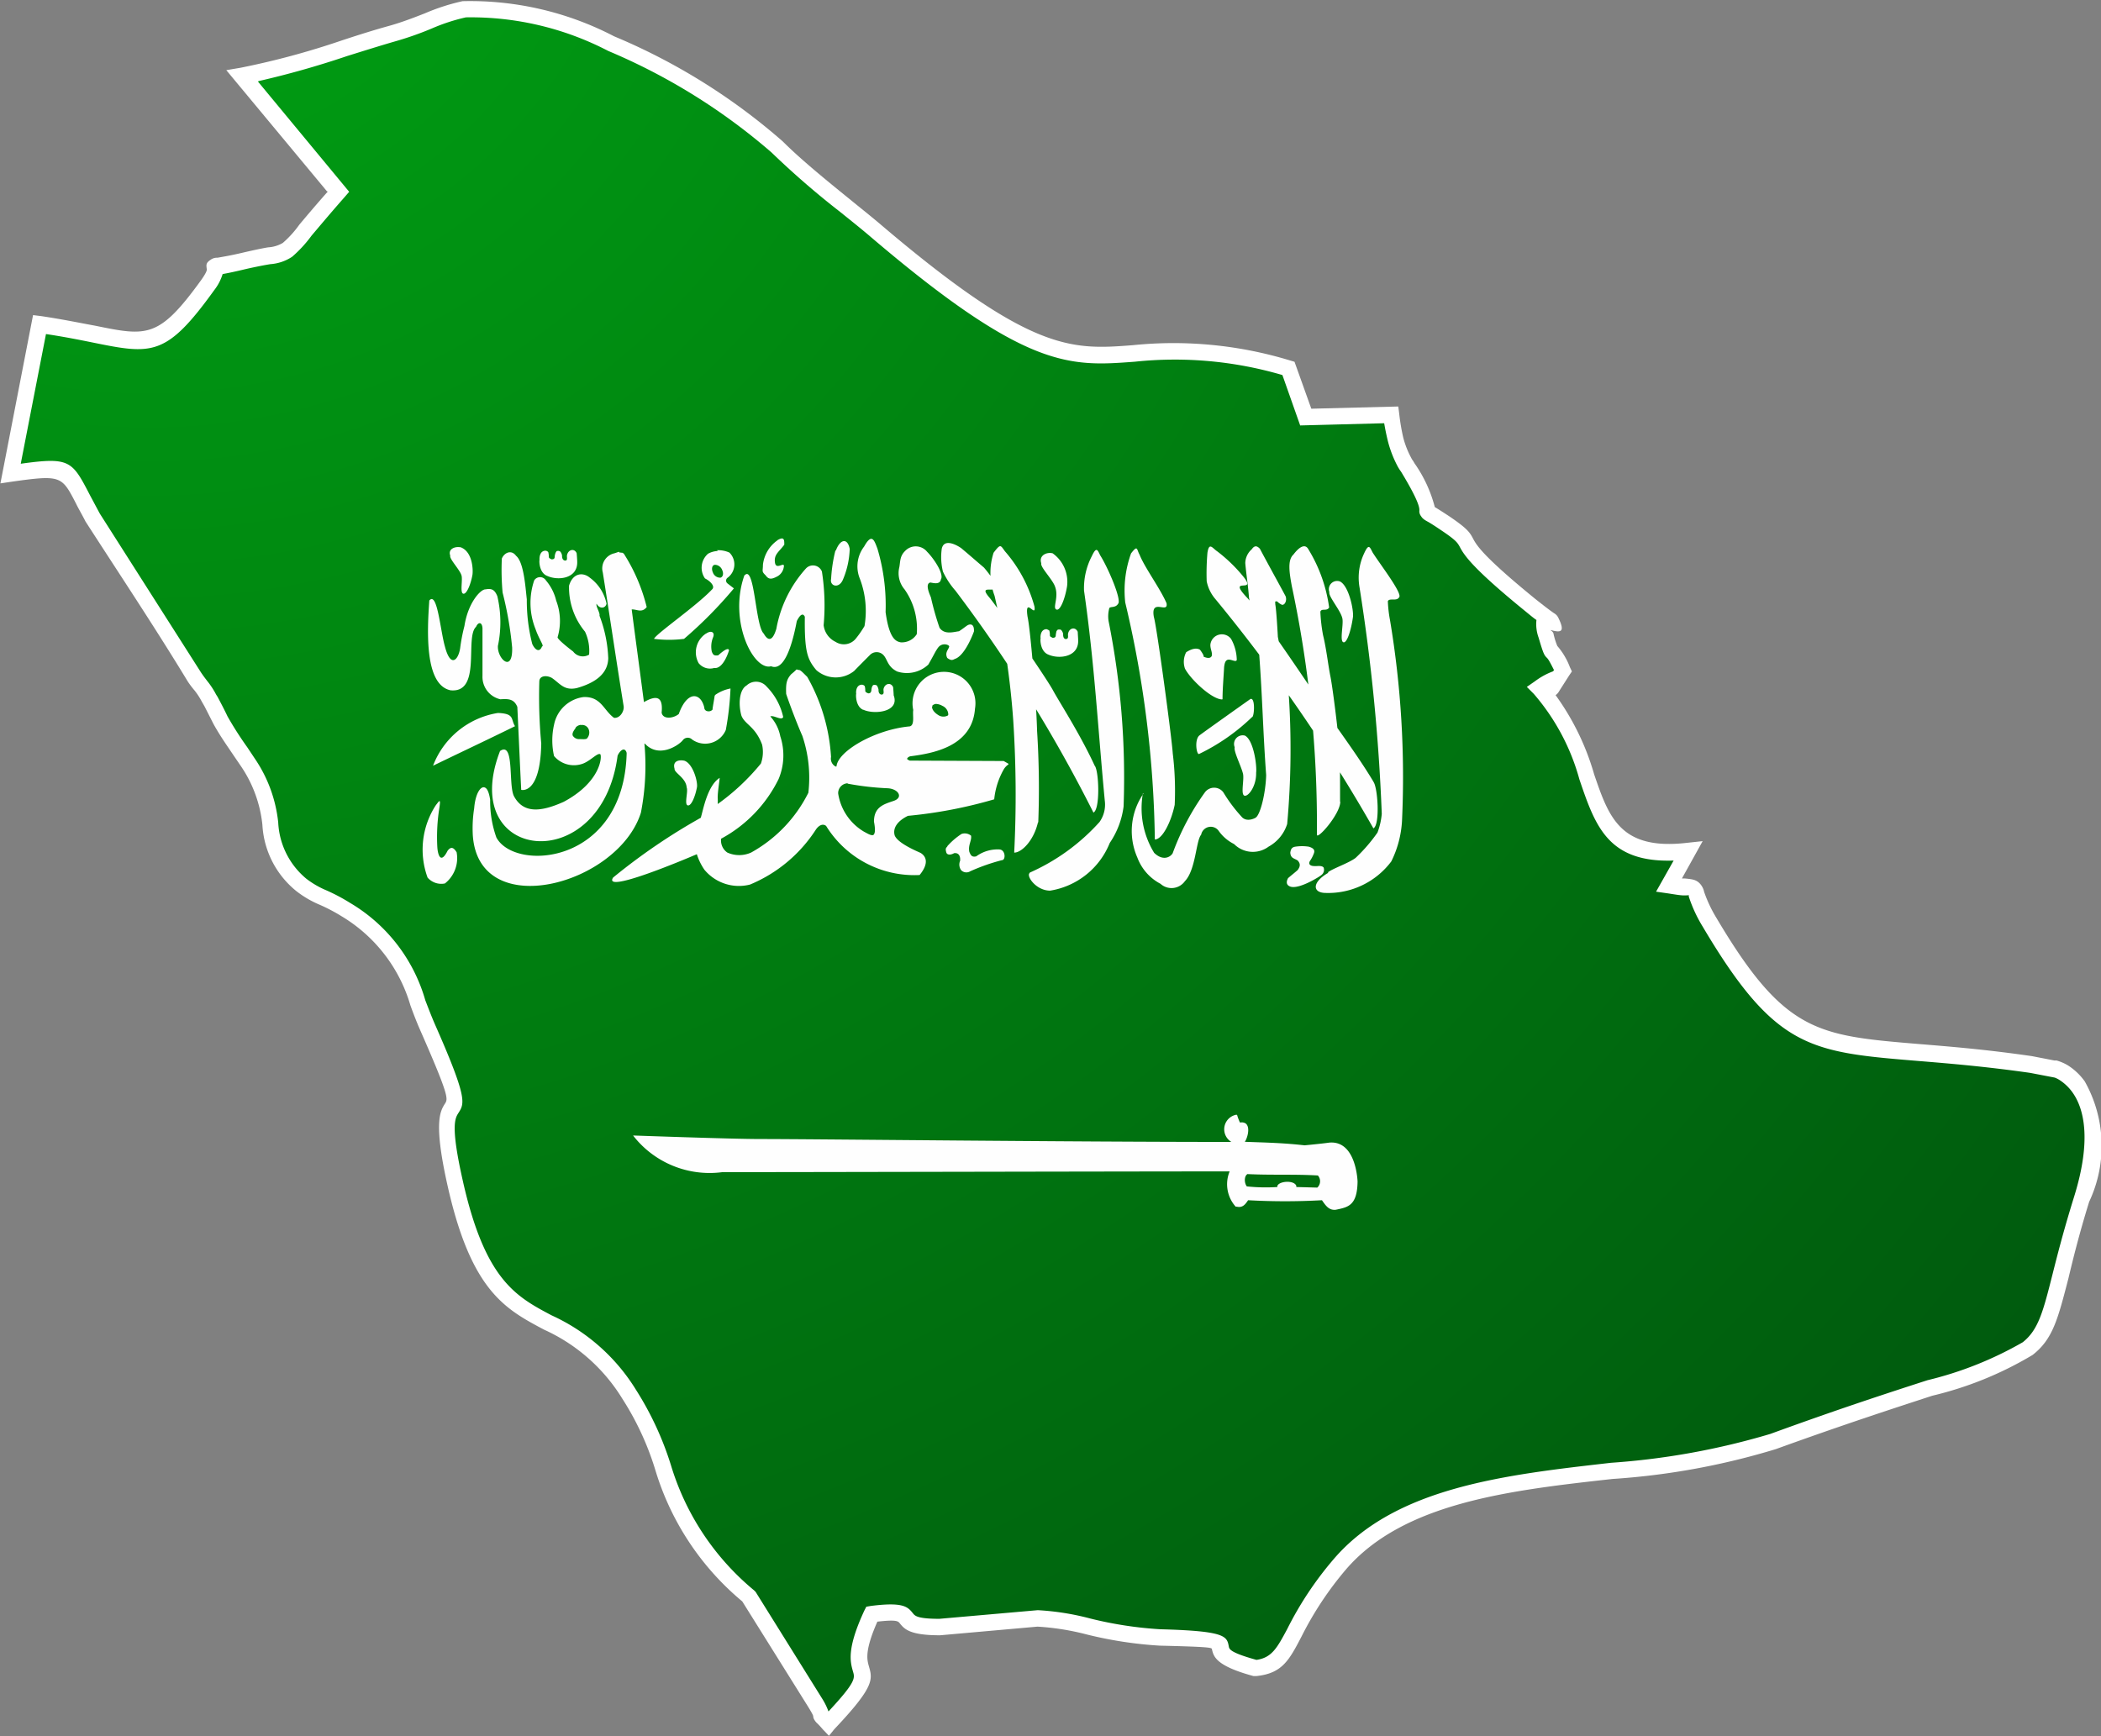
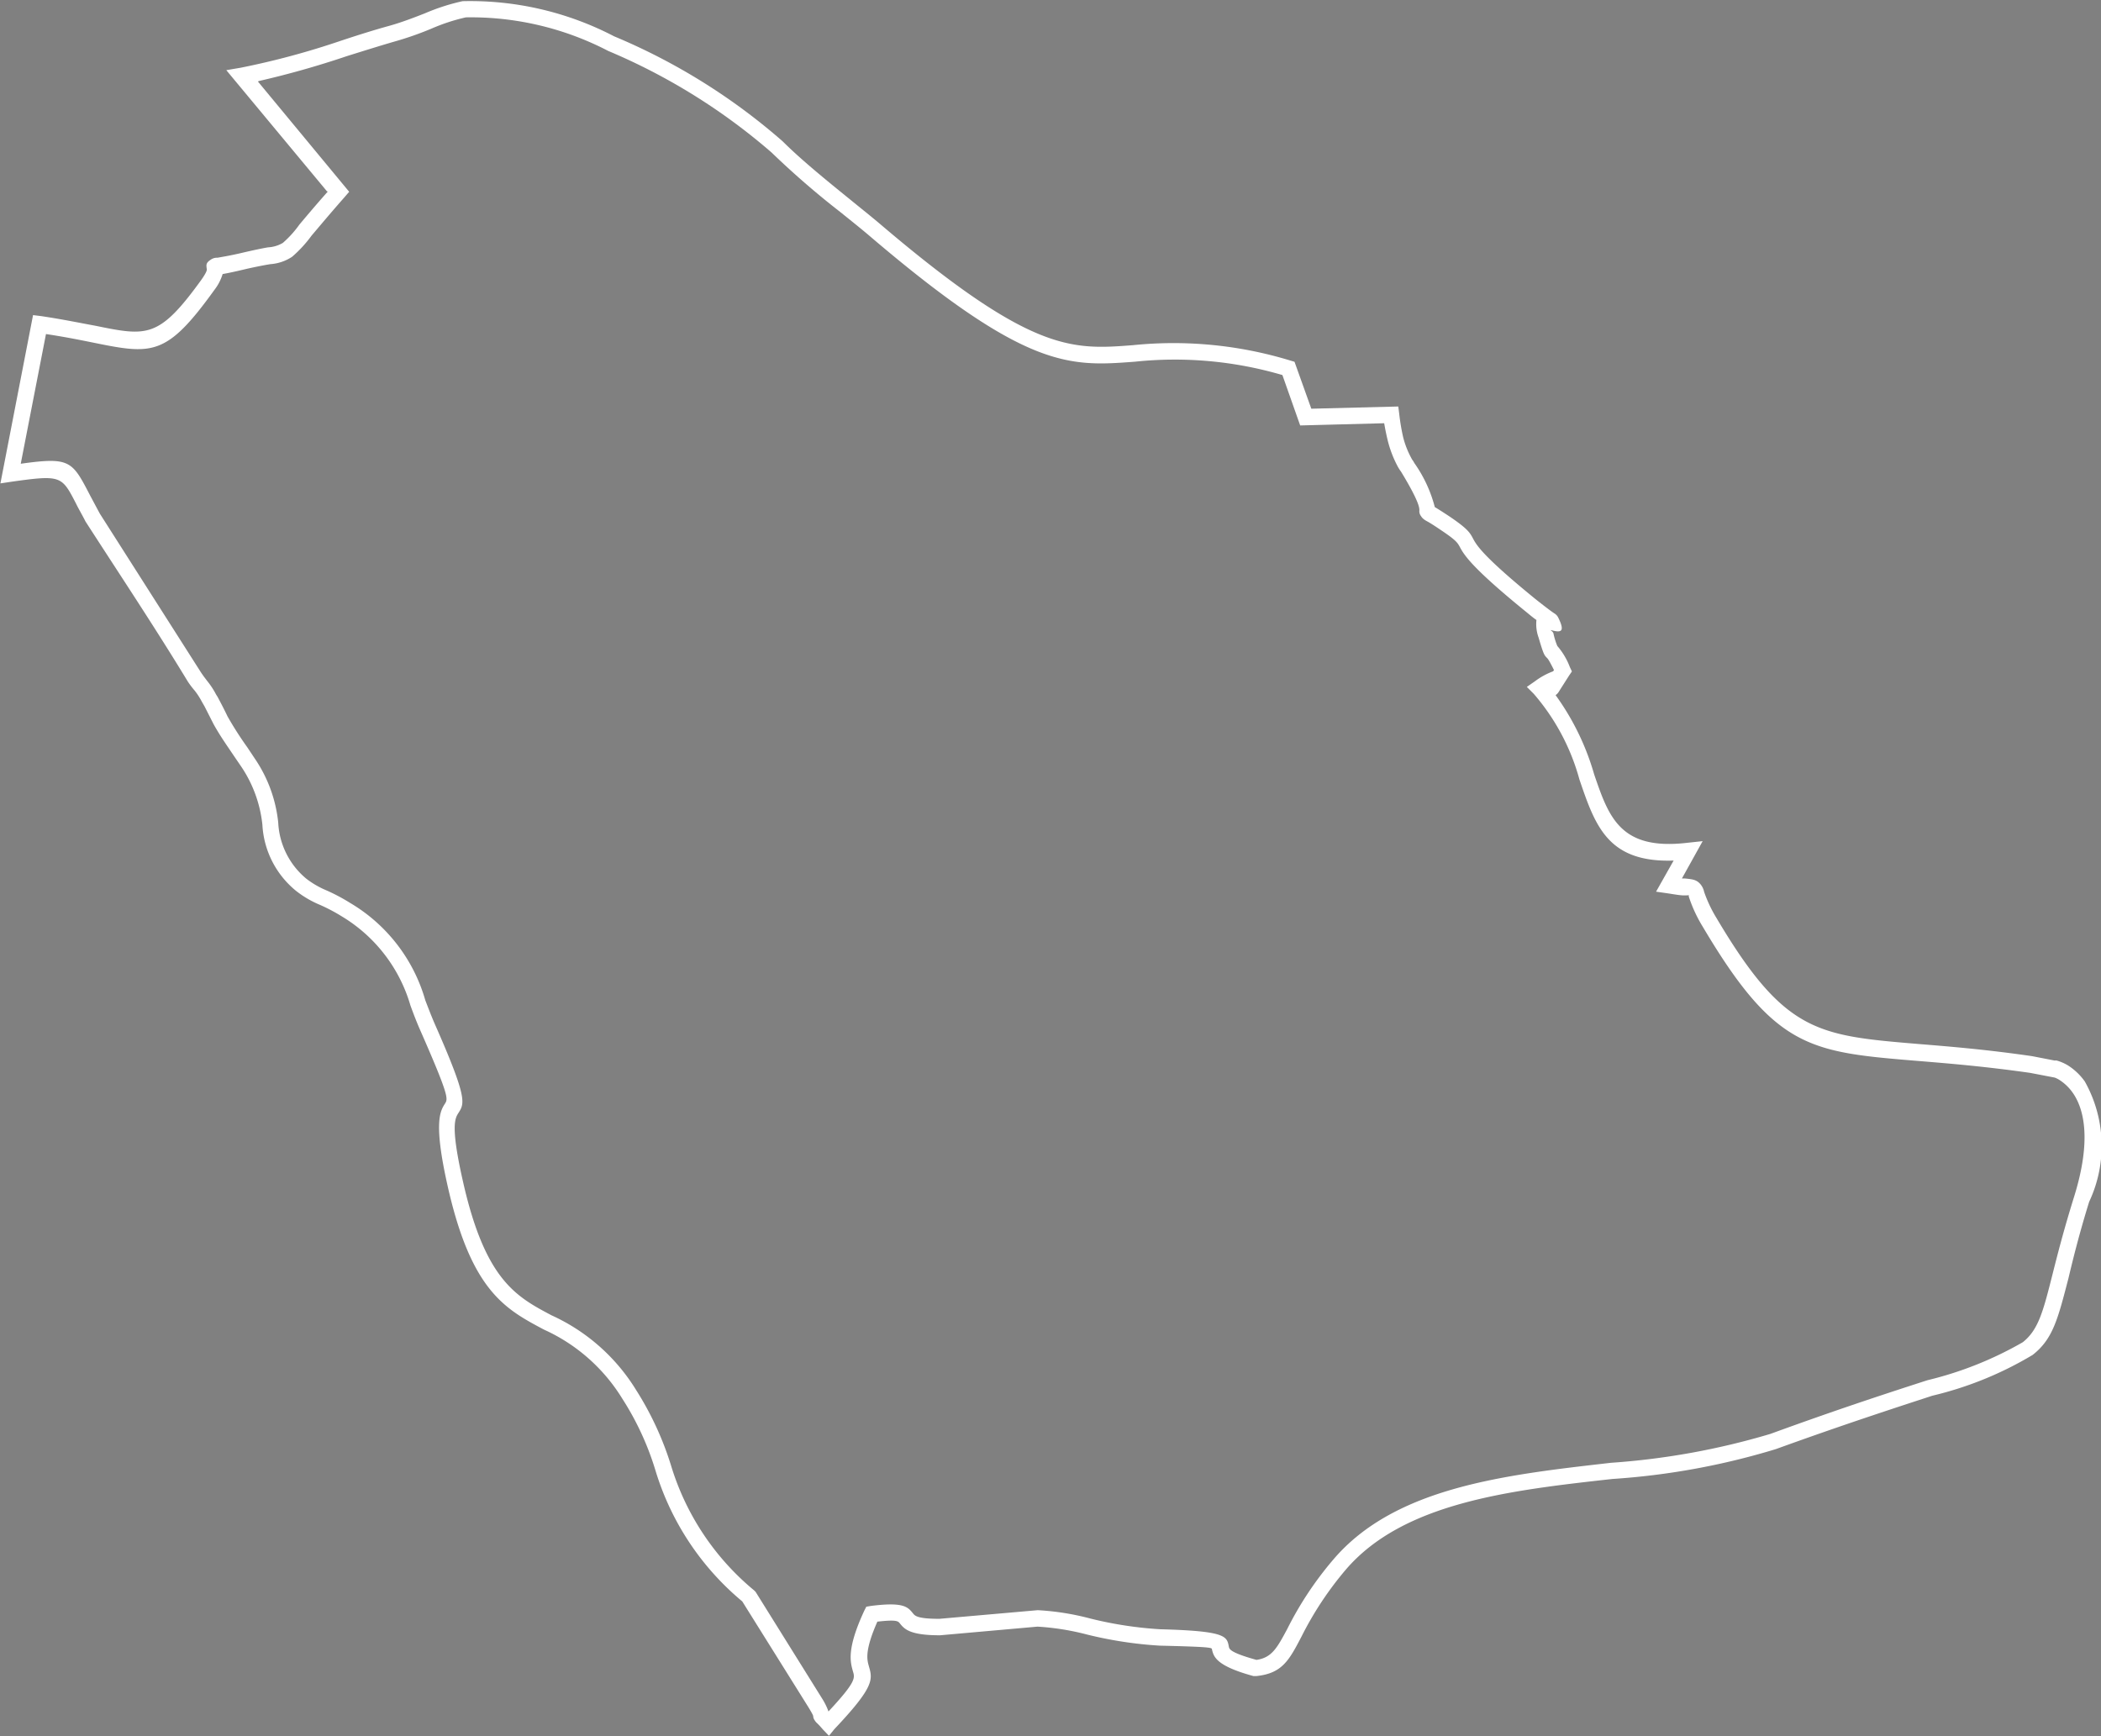
<svg xmlns="http://www.w3.org/2000/svg" width="30.386" height="25.112" viewBox="0 0 30.386 25.112">
  <rect x="0" y="0" width="30.386" height="25.112" fill="#808080" stroke="none" />
  <defs>
    <radialGradient id="radial-gradient" cx="-0.032" cy="-0.118" r="2.22" gradientTransform="translate(0.088) scale(0.824 1)" gradientUnits="objectBoundingBox">
      <stop offset="0" stop-color="#00a213" />
      <stop offset="1" stop-color="#00320b" />
    </radialGradient>
  </defs>
  <g id="Group_175696" data-name="Group 175696" transform="translate(0 0)">
-     <path id="Path_67398" data-name="Path 67398" d="M99.4,149.68l1.387,1.673c-.969,1.1-.529.8-1.355,1-.729.172-.247-.054-.54.354-.822,1.14-.9.79-2.43.568l-.418,2.155c.919-.132.79-.086,1.187.636l1.473,2.305a3.221,3.221,0,0,1,.2.293c.014.021.032.054.046.079l.129.254c.111.2.225.354.4.615.518.772.1,1.19.768,1.766.161.143.393.2.647.365a2.8,2.8,0,0,1,1.179,1.7c.844,1.905-.014.418.4,2.241.561,2.513,1.515,1.5,2.52,3.067.751,1.169.286,1.537,1.73,2.92l.965,1.541c.168.3-.011.086.193.3.972-1.026.1-.447.629-1.58.793-.1.2.19.979.186l1.419-.125c.44,0,1.112.257,1.773.275,1.53.039.315.154,1.38.443.543-.054.4-.54,1.212-1.494,1.351-1.587,4.45-1.119,6.273-1.783,4.675-1.7,3.578-.658,4.46-3.5.511-1.644-.386-1.9-.393-1.891l-.336-.064c-2.9-.415-3.335.164-4.65-2.055-.361-.611-.018-.457-.593-.536l.279-.493c-1.7.186-1.122-1.276-2.152-2.359.422-.29,0,.272.343-.254-.214-.458-.125-.1-.247-.508-.136-.468.372.043-.222-.436-1.333-1.079-.661-.8-1.23-1.183-.54-.365,0,.114-.55-.811-.014-.025-.036-.054-.05-.079a1.851,1.851,0,0,1-.189-.683l-1.237.029-.25-.7c-2.988-.836-2.477.976-5.965-1.987-.425-.365-1.036-.822-1.43-1.219-.765-.776-3.324-2.173-4.525-1.991-.247.039-.661.25-1.037.354a22.048,22.048,0,0,1-2.169.608Z" transform="translate(-95.893 -148.583)" fill-rule="evenodd" fill="url(#radial-gradient)" />
    <path id="Path_67399" data-name="Path 67399" d="M96.742,147.472l1.319,1.594-.068.079c-.214.243-.365.425-.475.554a1.832,1.832,0,0,1-.282.307.652.652,0,0,1-.315.107c-.086.014-.2.036-.343.068-.179.043-.282.064-.347.075a.724.724,0,0,1-.121.232c-.7.972-.9.933-1.78.754-.179-.036-.393-.079-.654-.118L93.311,153c.718-.1.743-.043,1.008.468.039.072.082.154.136.254l1.465,2.3c.046.068.068.093.086.118h0a1.19,1.19,0,0,1,.118.175.509.509,0,0,0,.032.054c.05.093.1.189.146.286a5.053,5.053,0,0,0,.286.447l.107.161a2.008,2.008,0,0,1,.34.929,1.124,1.124,0,0,0,.407.811,1.288,1.288,0,0,0,.29.168,2.7,2.7,0,0,1,.343.182,2.4,2.4,0,0,1,1.087,1.408c.043.111.086.225.139.347.475,1.076.429,1.144.34,1.283-.047.075-.118.179.064.983.322,1.437.772,1.673,1.283,1.944a2.788,2.788,0,0,1,1.222,1.079,4.533,4.533,0,0,1,.508,1.1,3.755,3.755,0,0,0,1.2,1.8l.021.021.965,1.548a.939.939,0,0,1,.089.182c.4-.429.383-.483.354-.579-.039-.139-.093-.325.164-.879l.029-.057.064-.011c.475-.061.536.014.611.107.029.036.064.079.382.079l1.423-.125a3.762,3.762,0,0,1,.765.122,5.538,5.538,0,0,0,1.008.154c.944.025.962.1.99.25.007.036.014.086.4.193.225-.032.3-.179.443-.443a4.953,4.953,0,0,1,.668-1.008c.894-1.051,2.495-1.226,4.017-1.4a10.583,10.583,0,0,0,2.305-.418c1-.365,1.726-.6,2.27-.776a5.2,5.2,0,0,0,1.38-.55c.225-.179.293-.44.429-.979.072-.286.164-.647.311-1.119.265-.847.139-1.3-.029-1.526a.685.685,0,0,0-.168-.161.361.361,0,0,0-.082-.043l-.354-.068c-.651-.093-1.176-.136-1.615-.172-1.566-.129-2.069-.168-3.12-1.941a2.04,2.04,0,0,1-.2-.429c-.007-.021,0-.021,0-.025s-.018,0-.072,0-.132-.014-.229-.029l-.175-.025.254-.45c-.951.032-1.133-.5-1.362-1.172a3.168,3.168,0,0,0-.661-1.24l-.1-.1.118-.082a1.038,1.038,0,0,1,.261-.143l.014-.018c-.071-.143-.089-.164-.1-.175-.039-.039-.05-.046-.122-.293a.568.568,0,0,1-.032-.257c-.043-.029-.089-.068-.15-.118-.8-.65-.9-.829-.961-.944-.032-.057-.054-.093-.261-.232-.1-.068-.168-.111-.207-.132s-.071-.043-.089-.075a.115.115,0,0,1-.025-.086c0-.032,0-.122-.265-.558l-.018-.025c-.011-.018-.025-.039-.036-.061a1.641,1.641,0,0,1-.136-.354c-.021-.086-.039-.172-.054-.261l-1.215.032-.257-.729a5.521,5.521,0,0,0-2.134-.193c-.944.071-1.562.118-3.814-1.8h0c-.129-.111-.286-.236-.45-.368a12.242,12.242,0,0,1-.99-.858,8.827,8.827,0,0,0-2.362-1.469,4.308,4.308,0,0,0-2.059-.486,2.747,2.747,0,0,0-.493.161,4.646,4.646,0,0,1-.529.186c-.211.061-.45.136-.7.214a13.044,13.044,0,0,1-1.276.361Zm1,1.59-1.458-1.755.211-.036a11.42,11.42,0,0,0,1.447-.39c.239-.079.475-.154.708-.218.164-.046.343-.114.508-.179a3.022,3.022,0,0,1,.543-.175,4.506,4.506,0,0,1,2.191.508,8.916,8.916,0,0,1,2.438,1.519c.261.261.629.561.969.836h0c.157.129.311.25.454.372h0c2.177,1.851,2.759,1.809,3.642,1.741a5.78,5.78,0,0,1,2.277.222l.061.018.243.679,1.258-.032.014.111a3,3,0,0,0,.057.336,1.3,1.3,0,0,0,.118.3.175.175,0,0,0,.025.039l.021.036a1.947,1.947,0,0,1,.293.633h0c.036.021.1.061.218.139.257.175.289.229.336.318s.136.25.9.872c.175.139.25.193.279.211a.146.146,0,0,1,.05.054h0c.107.214.043.225-.1.186h-.011a.1.1,0,0,1,.043.043,1,1,0,0,0,.057.186,1.015,1.015,0,0,1,.182.307l.029.061-.039.057-.139.218-.011.018a.158.158,0,0,1-.047.05,3.679,3.679,0,0,1,.558,1.147c.211.615.375,1.1,1.337.99l.232-.025-.3.54.043,0c.111.011.157.018.207.064a.248.248,0,0,1,.071.129,1.934,1.934,0,0,0,.179.379c.986,1.665,1.462,1.7,2.931,1.823.443.036.972.079,1.633.175l.329.064a.072.072,0,0,1,.029,0,.651.651,0,0,1,.175.079.877.877,0,0,1,.229.222,1.9,1.9,0,0,1,.064,1.741c-.143.461-.232.822-.3,1.108-.154.593-.225.879-.518,1.108a5.122,5.122,0,0,1-1.451.59c-.547.179-1.276.415-2.262.772a10.432,10.432,0,0,1-2.363.432c-1.476.164-3.027.339-3.86,1.315a4.842,4.842,0,0,0-.636.961c-.182.35-.282.536-.654.575l-.043,0c-.551-.15-.575-.286-.6-.386,0-.025-.007-.036-.754-.054a5.808,5.808,0,0,1-1.054-.161,3.689,3.689,0,0,0-.715-.114l-1.408.125H106.6c-.436,0-.511-.093-.575-.172-.025-.032-.046-.057-.325-.025-.186.422-.15.55-.122.647.054.189.082.293-.5.908L105,171.4l-.089-.093c-.039-.046-.061-.068-.075-.082a.211.211,0,0,1-.043-.05.115.115,0,0,1-.021-.057c0-.007,0-.018-.072-.136l-.954-1.526a3.954,3.954,0,0,1-1.251-1.88,4.122,4.122,0,0,0-.483-1.051,2.57,2.57,0,0,0-1.133-1c-.565-.3-1.058-.561-1.4-2.105-.2-.9-.1-1.058-.032-1.165.043-.068.064-.1-.357-1.058-.054-.122-.1-.243-.143-.361a2.227,2.227,0,0,0-.99-1.287,2.518,2.518,0,0,0-.318-.168,1.48,1.48,0,0,1-.343-.2,1.323,1.323,0,0,1-.49-.958,1.849,1.849,0,0,0-.3-.833l-.107-.157c-.118-.175-.207-.3-.3-.468l-.129-.254-.043-.075a1.009,1.009,0,0,0-.1-.154,1.3,1.3,0,0,1-.1-.132c-.468-.772-.987-1.551-1.48-2.316-.05-.1-.1-.182-.136-.257-.207-.4-.214-.418-.926-.318l-.168.025.472-2.434.114.014c.311.046.568.1.783.139.754.154.922.186,1.533-.658.089-.125.086-.154.082-.164-.007-.057-.014-.086.057-.132a.155.155,0,0,1,.1-.029c.054-.011.161-.025.372-.075.168-.039.275-.061.357-.075h0a.473.473,0,0,0,.214-.064,1.492,1.492,0,0,0,.239-.264c.093-.111.222-.265.415-.483Z" transform="translate(-93.011 -146.292)" fill="#fff" />
-     <path id="Path_67400" data-name="Path 67400" d="M286.852,472.95h0c.346.017.67,0,1.017.02a.125.125,0,0,1-.008.175h-.014l-.29-.008c0-.006,0-.011,0-.017-.028-.079-.22-.073-.268-.011v0a2.91,2.91,0,0,1-.006.011v.008a.014.014,0,0,0,0,.009,2.592,2.592,0,0,1-.442-.009c-.042-.056-.037-.158.014-.18Zm-.161-.859,0,0a.214.214,0,0,0-.073.394c-2.377,0-6.022-.042-6.805-.042-.437,0-1.82-.051-1.848-.051a1.4,1.4,0,0,0,1.29.53c1.056,0,5.946-.011,7.338-.011a.486.486,0,0,0,.087.51.01.01,0,0,0,.006,0,.011.011,0,0,0,.008,0h0c.093.023.132-.045.166-.093a9.566,9.566,0,0,0,1.068,0v0c.053.076.1.149.2.138.175-.037.31-.056.315-.408,0,0-.017-.6-.411-.563-.093.014-.355.039-.355.039-.3-.034-.527-.039-.865-.051.031-.039.085-.2.017-.262a.1.1,0,0,0-.079-.017h-.006v0h0s-.006-.006-.006-.008h0a.773.773,0,0,1-.037-.1h0l0,0h0Z" transform="translate(-268.809 -455.967)" fill="#fefefe" />
-     <path id="Path_67401" data-name="Path 67401" d="M216.554,304.562c.115-.132.158.437.225.668.082.315.194.194.22.023a2.558,2.558,0,0,1,.062-.321c.051-.335.234-.535.307-.53.09-.017.132.008.169.1a1.649,1.649,0,0,1,.008.718c-.011.186.217.4.206.023a5.1,5.1,0,0,0-.138-.794,3.574,3.574,0,0,1-.011-.493c.037-.087.138-.132.206-.039.113.093.135.456.155.628a2.521,2.521,0,0,0,.079.648c.048.1.11.118.141.034.037,0-.042-.1-.093-.248a1.018,1.018,0,0,1-.02-.707.1.1,0,0,1,.169,0,.7.7,0,0,1,.149.293.822.822,0,0,1,.02.53c0,.037.225.206.225.206a.175.175,0,0,0,.231.045.651.651,0,0,0-.059-.332,1,1,0,0,1-.231-.665c.053-.183.2-.2.3-.116a.618.618,0,0,1,.242.377c-.017.07-.1.079-.144,0-.014.037.054.135.042.172a1.927,1.927,0,0,1,.127.617c-.006.217-.175.352-.456.431-.183.039-.237-.062-.358-.146-.073-.042-.18-.037-.183.048a7.248,7.248,0,0,0,.028.9c-.014.749-.29.67-.29.67-.02-.4-.037-.8-.056-1.2-.048-.115-.127-.118-.245-.11a.332.332,0,0,1-.259-.338v-.69c-.006-.093-.062-.093-.093-.02-.166.149.085.963-.369.918-.378-.079-.338-.859-.307-1.3Zm1.239,1.82c-.065-.1,0-.183-.248-.192a1.208,1.208,0,0,0-.938.763c.394-.191.786-.375,1.186-.572Zm.952-.02a.115.115,0,0,0-.065.028c-.006,0-.006.006-.008.011h0c-.017.031-.059.073-.045.116a.106.106,0,0,0,.1.051c.039,0,.1.008.11-.014h0v0a.125.125,0,0,0,.023-.121.1.1,0,0,0-.113-.068Zm.563-2.49a.04.04,0,0,1,.025,0l.011,0s.006,0,.006.006a.01.01,0,0,1,.006,0,.033.033,0,0,1,.014.014h0a2.58,2.58,0,0,1,.327.766c-.07.09-.141.031-.217.034.059.454.118.887.177,1.341.186-.107.279-.079.256.152.017.1.166.087.248.02.121-.341.318-.313.369-.093,0,.054.065.065.1.045a.1.1,0,0,0,.02-.017c0-.006,0-.008,0-.014.008-.056.02-.116.028-.172a.039.039,0,0,1,.014-.028.574.574,0,0,1,.217-.09,4.161,4.161,0,0,1-.068.6.324.324,0,0,1-.487.138.09.09,0,0,0-.138.014c-.062.073-.344.262-.546.045a.01.01,0,0,1-.006,0h0l0,0h0a3.535,3.535,0,0,1-.051,1c-.33,1.045-2.349,1.591-2.431.324a1.831,1.831,0,0,1,.02-.389c.017-.217.1-.341.166-.293.028.02.051.076.065.172a1.558,1.558,0,0,0,.09.544c.268.5,1.837.394,1.884-1.211a.066.066,0,0,0-.031-.059c-.034-.014-.079.037-.1.087-.231,1.769-2.324,1.546-1.7-.068.211-.144.118.484.2.651.138.262.4.228.721.084.527-.282.555-.642.53-.687h0c-.039-.028-.132.085-.245.132a.377.377,0,0,1-.425-.107,1.027,1.027,0,0,1,0-.453.5.5,0,0,1,.425-.4c.256-.011.293.194.442.3.087.011.155-.1.138-.178-.113-.7-.189-1.228-.3-1.924a.224.224,0,0,1,.161-.276c.028-.006.054-.02.076-.023Zm1.377.175h-.006c-.037.008-.048.059-.025.11a.112.112,0,0,0,.11.076c.037-.011.048-.059.025-.11a.116.116,0,0,0-.1-.076Zm.028-.211a.392.392,0,0,1,.18.034.239.239,0,0,1-.025.363.051.051,0,0,0,0,.085c.031.025.059.045.09.07a6.163,6.163,0,0,1-.721.73h0l0,0a1.716,1.716,0,0,1-.434,0h0v0h0l0,0h0v0a0,0,0,0,1,0,0c.028-.073.611-.473.837-.713.054-.045-.025-.124-.1-.161a.269.269,0,0,1,.045-.358.317.317,0,0,1,.141-.039Zm-4.067,3.69a1.176,1.176,0,0,0-.118,1.045.262.262,0,0,0,.251.085.466.466,0,0,0,.169-.451c-.045-.073-.082-.085-.13-.023-.1.2-.141.062-.149-.048a2.675,2.675,0,0,1,.028-.563c.025-.158,0-.11-.051-.045Zm9.532-.569c-.214-.465-.513-.924-.608-1.1s-.811-1.217-.918-1.338c-.234-.276.38.115-.076-.431-.175-.149-.186-.161-.33-.282-.073-.051-.251-.144-.282.011a.883.883,0,0,0,.017.327,1.154,1.154,0,0,0,.183.279,20.86,20.86,0,0,1,1.994,3.208c.1-.048.079-.6.02-.676Zm-.946,1.552c-.042.048.1.251.3.251a1.12,1.12,0,0,0,.862-.69,1.209,1.209,0,0,0,.2-.527,11.492,11.492,0,0,0-.217-2.682.448.448,0,0,1,.011-.189c.02-.025.09,0,.127-.062.054-.054-.144-.518-.259-.7-.039-.079-.054-.132-.121.011a1,1,0,0,0-.113.5c.152,1.056.2,1.98.3,3.036a.436.436,0,0,1-.076.31,2.98,2.98,0,0,1-1.008.732Zm4.321-.006c-.231.132-.231.284-.045.29a1.141,1.141,0,0,0,.958-.456,1.5,1.5,0,0,0,.155-.591,13.735,13.735,0,0,0-.174-2.9,1.83,1.83,0,0,1-.031-.273c.023-.051.127.006.163-.056.053-.053-.27-.47-.383-.648-.042-.082-.056-.132-.121.008a.823.823,0,0,0-.068.5,27.674,27.674,0,0,1,.321,3.273,1.027,1.027,0,0,1-.062.27,2.337,2.337,0,0,1-.316.366c-.1.076-.327.152-.4.208Zm.172-1.028c0-.268,0-.5-.006-.7s-.1-.949-.133-1.11-.059-.406-.107-.6a2.34,2.34,0,0,1-.039-.341c.02-.053.09,0,.127-.059a2.178,2.178,0,0,0-.3-.842c-.042-.079-.121-.051-.217.076-.09.082-.056.273-.023.456a16.542,16.542,0,0,1,.363,3.591c-.011.1.338-.29.338-.473Zm-1.7-1.484c0-.147.017-.341.023-.465.006-.045.014-.1.059-.107s.121.045.124,0a.646.646,0,0,0-.082-.3.167.167,0,0,0-.3.087c0,.062.028.1.022.152-.008.031-.042.053-.121.017.014-.014-.051-.1-.051-.1-.062-.037-.144,0-.2.037a.3.3,0,0,0-.017.237c.087.163.389.442.535.445Zm-2.665,1.783a13.114,13.114,0,0,0-.017-1.324c-.014-.507-.1-1.49-.138-1.653-.045-.307.127.034.1-.147a2.023,2.023,0,0,0-.428-.8c-.065-.09-.062-.11-.163.022a.951.951,0,0,0,.014.623,11.7,11.7,0,0,1,.27,1.8,16.667,16.667,0,0,1,.014,1.915c.11,0,.284-.177.344-.439Zm4.85-.586c-.253-.425-.639-.927-.741-1.1s-.972-1.442-1.082-1.558c-.315-.332.147-.053-.059-.31a2.235,2.235,0,0,0-.377-.366c-.073-.048-.118-.141-.144.017a3.5,3.5,0,0,0-.011.414.565.565,0,0,0,.127.259,23.517,23.517,0,0,1,2.284,3.315c.1-.051.062-.6,0-.673Zm-9.1-2.989c-.234.662.132,1.386.386,1.315.18.076.3-.27.372-.654.051-.1.09-.116.116-.062-.006.507.037.617.166.772a.426.426,0,0,0,.549.011c.017-.02.225-.228.225-.228a.135.135,0,0,1,.189-.008c.068.062.059.172.206.245a.454.454,0,0,0,.451-.1c.082-.141.1-.189.141-.245.059-.079.161-.042.161-.017-.008.045-.068.087-.028.166.07.053.087.02.127.008.146-.07.259-.392.259-.392.006-.118-.062-.11-.1-.084s-.059.045-.116.082c-.073.008-.211.056-.282-.051a4,4,0,0,1-.124-.437c0-.008-.1-.2-.008-.217.045.008.138.034.152-.045.048-.076-.1-.3-.2-.4a.211.211,0,0,0-.318-.011c-.079.076-.068.158-.084.237a.361.361,0,0,0,.076.318.986.986,0,0,1,.177.648.255.255,0,0,1-.234.118c-.062-.014-.163-.039-.217-.437a2.865,2.865,0,0,0-.118-.918c-.045-.118-.079-.234-.192-.031a.472.472,0,0,0-.068.451,1.308,1.308,0,0,1,.073.7,1.445,1.445,0,0,1-.132.189.222.222,0,0,1-.287.039.307.307,0,0,1-.172-.24,3.182,3.182,0,0,0-.025-.777A.139.139,0,0,0,222,304.1a1.771,1.771,0,0,0-.428.873c-.065.214-.135.152-.183.068-.121-.113-.13-.989-.273-.845Zm1.5,3.008a.143.143,0,0,0-.144.147.777.777,0,0,0,.377.555c.039.02.09.054.127.048h0l.008-.006h0v0h0v0a.006.006,0,0,0,.006-.006c.017-.025.02-.079,0-.183,0-.211.138-.251.284-.3s.07-.175-.087-.183a4.021,4.021,0,0,1-.569-.065h-.014Zm1.262-1.146a.075.075,0,0,0-.034.014s-.006,0-.008.006h0a.01.01,0,0,1,0,.006s0,.008-.006.011v.006c0,.034.031.079.085.113a.136.136,0,0,0,.141.011l.008-.008v0l0,0v0l0,0V306.2a.14.14,0,0,0-.085-.113.2.2,0,0,0-.1-.028Zm-1.98-.493h.006c.023,0,.051.031.121.1a2.668,2.668,0,0,1,.344,1.158.128.128,0,0,0,.065.138l.006,0h.008l0,0h0l0,0h0c.017-.222.561-.535,1.059-.58.076-.017.039-.163.051-.237a.455.455,0,1,1,.893-.02c-.04.552-.614.648-.938.69a.085.085,0,0,0-.042.028h0v.014h0v0h0v0l0,0a.139.139,0,0,0,.037.02l1.358.006.068.039a.021.021,0,0,1,0,.011v0h0v0h0a.216.216,0,0,0-.07.076,1.094,1.094,0,0,0-.135.428,6.639,6.639,0,0,1-1.248.239c-.149.073-.223.175-.191.284.048.121.358.242.377.254.062.039.135.132-.017.318a1.5,1.5,0,0,1-1.352-.71c-.054-.042-.113,0-.149.054a2.085,2.085,0,0,1-.952.794.648.648,0,0,1-.659-.214.846.846,0,0,1-.11-.225l0,0c-.144.062-1.366.58-1.211.338a8.741,8.741,0,0,1,1.268-.865c.034-.107.093-.462.273-.577h0v0h0c0,.034-.031.214-.028.293a.773.773,0,0,1,0,.085v0h0v0h0v0h0v0l0,0a3.215,3.215,0,0,0,.625-.586.5.5,0,0,0,.017-.273h0c-.1-.268-.251-.29-.3-.422-.048-.177-.025-.377.076-.434a.2.2,0,0,1,.29.017.9.9,0,0,1,.239.439c-.02.059-.138-.031-.186-.008h0a.592.592,0,0,1,.144.287.883.883,0,0,1-.025.62,1.963,1.963,0,0,1-.831.862h0a.212.212,0,0,0,.09.2h0a.419.419,0,0,0,.344,0,2.016,2.016,0,0,0,.828-.865,1.884,1.884,0,0,0-.087-.823c-.107-.242-.231-.592-.234-.608-.006-.152.006-.208.073-.284a.763.763,0,0,0,.076-.068h0s0,0,.006,0h0Zm-3.639-1.363c.158.076.451.045.439-.208,0-.023-.006-.1-.008-.118-.031-.073-.118-.056-.138.023-.008.025.008.065-.011.079s-.065,0-.062-.065a.114.114,0,0,0-.025-.059.048.048,0,0,0-.037-.011c-.02,0-.02.008-.031.025a.2.2,0,0,0-.014.059c0,.025-.011.034-.031.037s-.014,0-.031-.008-.023-.014-.023-.034a.218.218,0,0,0-.008-.062.059.059,0,0,0-.039-.02c-.084,0-.09.1-.087.135-.006.006-.008.18.107.228Zm4.577,1.938c.158.073.53.034.439-.208,0-.023-.006-.1-.008-.118-.031-.073-.118-.056-.138.023-.006.023.011.065-.011.079s-.065,0-.062-.065a.152.152,0,0,0-.025-.062.064.064,0,0,0-.037-.008c-.02,0-.02.008-.031.025a.2.2,0,0,0-.011.059c-.006.023-.014.034-.031.037s-.017,0-.034-.008-.023-.014-.023-.034a.221.221,0,0,0-.008-.062.059.059,0,0,0-.039-.02c-.084,0-.09.1-.084.132-.006.008-.011.183.1.231Zm2.67-.8c.155.073.451.042.437-.211,0-.023-.006-.1-.006-.116-.034-.076-.121-.056-.138.02-.009.025.008.065-.014.079s-.062.006-.059-.065a.107.107,0,0,0-.028-.059c-.008-.008-.014-.008-.034-.008s-.02.006-.034.023a.434.434,0,0,0-.011.059c0,.025-.011.034-.031.037s-.014,0-.031-.008-.023-.014-.023-.031a.228.228,0,0,0-.008-.065.175.175,0,0,0-.039-.02c-.085,0-.093.1-.087.135-.006.009-.009.18.107.231Zm1.383,2.011a.95.95,0,0,0-.09.927.708.708,0,0,0,.335.38.237.237,0,0,0,.352-.037c.16-.166.16-.589.236-.673a.141.141,0,0,1,.251-.059.6.6,0,0,0,.225.194.382.382,0,0,0,.5.037.57.57,0,0,0,.268-.327,12.059,12.059,0,0,0,.02-1.915c-.006-.045-.155-.789-.155-.794s-.02-.38-.037-.468c0-.037-.011-.048.028-.042a.217.217,0,0,0,.068.048c.042.008.076-.062.053-.124-.124-.231-.251-.459-.372-.687-.031-.031-.07-.062-.118.009a.271.271,0,0,0-.093.2c.014.163.042.33.053.493.048.276.1.558.149.834.045.6.056,1.144.1,1.738-.006.254-.085.589-.158.62,0,0-.113.065-.189-.008a2.217,2.217,0,0,1-.273-.363.166.166,0,0,0-.265,0,3.652,3.652,0,0,0-.467.882c-.037.062-.146.113-.268-.006a1.235,1.235,0,0,1-.163-.859Zm-1.313-3.473c-.084-.023-.206.028-.166.144-.02.053.169.239.2.341.056.155-.04.3.017.327s.127-.161.155-.332a.506.506,0,0,0-.206-.479Zm1.763,3.642a4.435,4.435,0,0,0-.028-.749c-.011-.2-.228-1.82-.273-1.972-.051-.284.214-.037.183-.2-.09-.211-.318-.518-.389-.7-.045-.079-.025-.149-.124-.02a1.58,1.58,0,0,0-.084.71,15.613,15.613,0,0,1,.428,3.428c.107,0,.234-.248.287-.5Zm2.389-3.236a.12.12,0,0,0-.152.155c-.017.059.158.259.186.372.025.076-.039.327.014.352s.115-.175.141-.361c.014-.1-.059-.456-.189-.518Zm-9.478,2.594c-.076-.017-.177,0-.144.116-.006.059.166.132.175.27.025.056-.037.242.014.259s.11-.127.135-.262c.014-.076-.056-.338-.18-.383ZM217,303.793c-.076-.014-.18.025-.144.121-.017.045.135.2.161.282.023.059-.023.251.025.268s.11-.132.135-.273c.011-.079,0-.341-.177-.4Zm3.555,1.248a.324.324,0,0,0-.107.428.211.211,0,0,0,.225.07c.135.02.214-.253.214-.253s.006-.076-.155.07c-.068.011-.076-.014-.093-.051a.352.352,0,0,1,.02-.214c.025-.068-.028-.1-.1-.051Zm1.034-1.349a.5.5,0,0,0-.211.355c0,.093-.023.093.039.152.045.065.09.059.177.011a.185.185,0,0,0,.085-.127c.023-.1-.11.051-.127-.068s.056-.152.135-.259c0-.07,0-.124-.1-.065Zm.837.149a2.139,2.139,0,0,0-.062.411c-.023.1.11.146.169.014a1.233,1.233,0,0,0,.1-.448c-.028-.158-.135-.152-.2.022Zm5.262,2.676c-.073.065-.037.29,0,.265a2.922,2.922,0,0,0,.763-.532c.034,0,.051-.29-.023-.262,0,0-.724.513-.741.53Zm.659,0a.125.125,0,0,0-.146.169c-.017.059.09.265.118.375.025.079-.034.3.02.324s.177-.132.172-.33c.014-.1-.037-.476-.163-.538Zm-4.3,1.605c-.031.023-.028.045-.017.085s.065.039.113.011c.062-.008.093.034.087.11a.138.138,0,0,0,.014.135.105.105,0,0,0,.132.017,2.861,2.861,0,0,1,.459-.161c.056,0,.054-.149-.037-.155a.524.524,0,0,0-.335.1c-.07.017-.082-.025-.1-.065-.02-.1.037-.163.025-.234a.143.143,0,0,0-.138-.025,1,1,0,0,0-.208.18Zm5.064.2c.031.037.051.073,0,.141-.051.045-.085.07-.138.116-.023.042-.037.1.037.124.135.039.445-.163.445-.169a.093.093,0,0,0,.031-.11c-.031-.034-.1-.014-.141-.02-.023,0-.09-.011-.056-.073a.481.481,0,0,0,.056-.107c.02-.048,0-.079-.073-.1a.639.639,0,0,0-.194,0c-.048.008-.065.031-.073.087.006.084.056.079.11.115Z" transform="translate(-210.344 -295.877)" fill="#fefefe" />
  </g>
</svg>